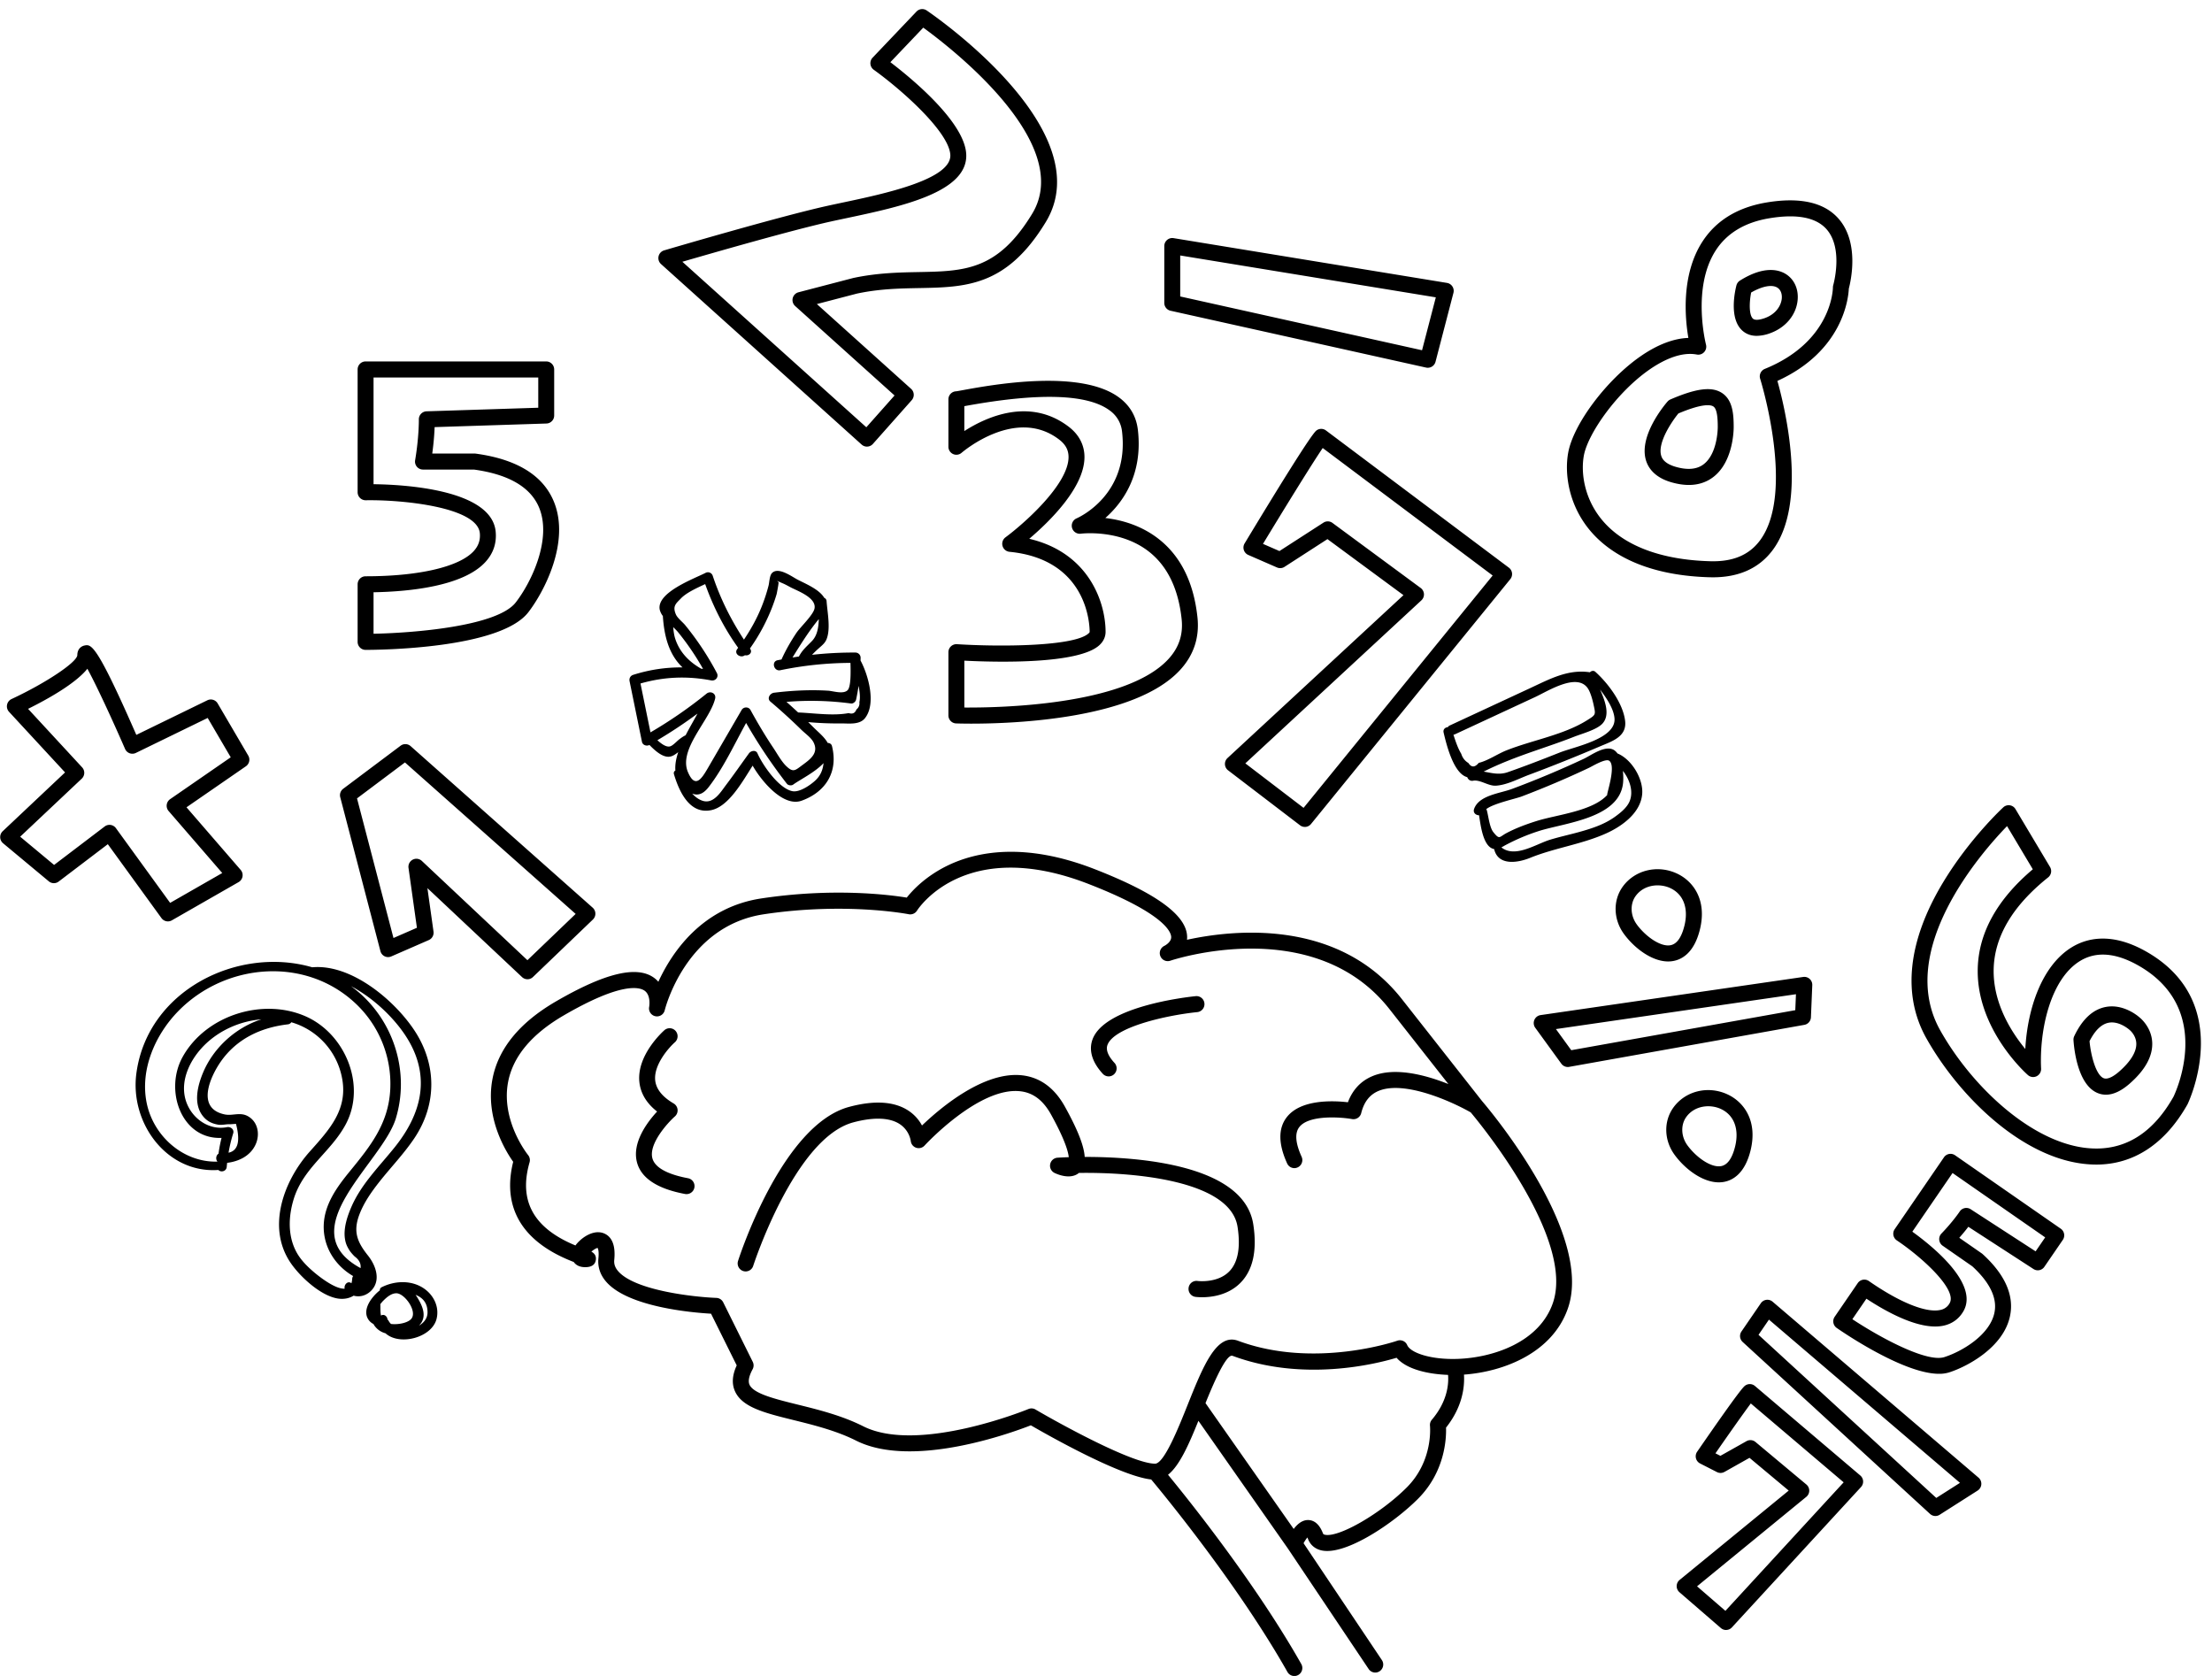
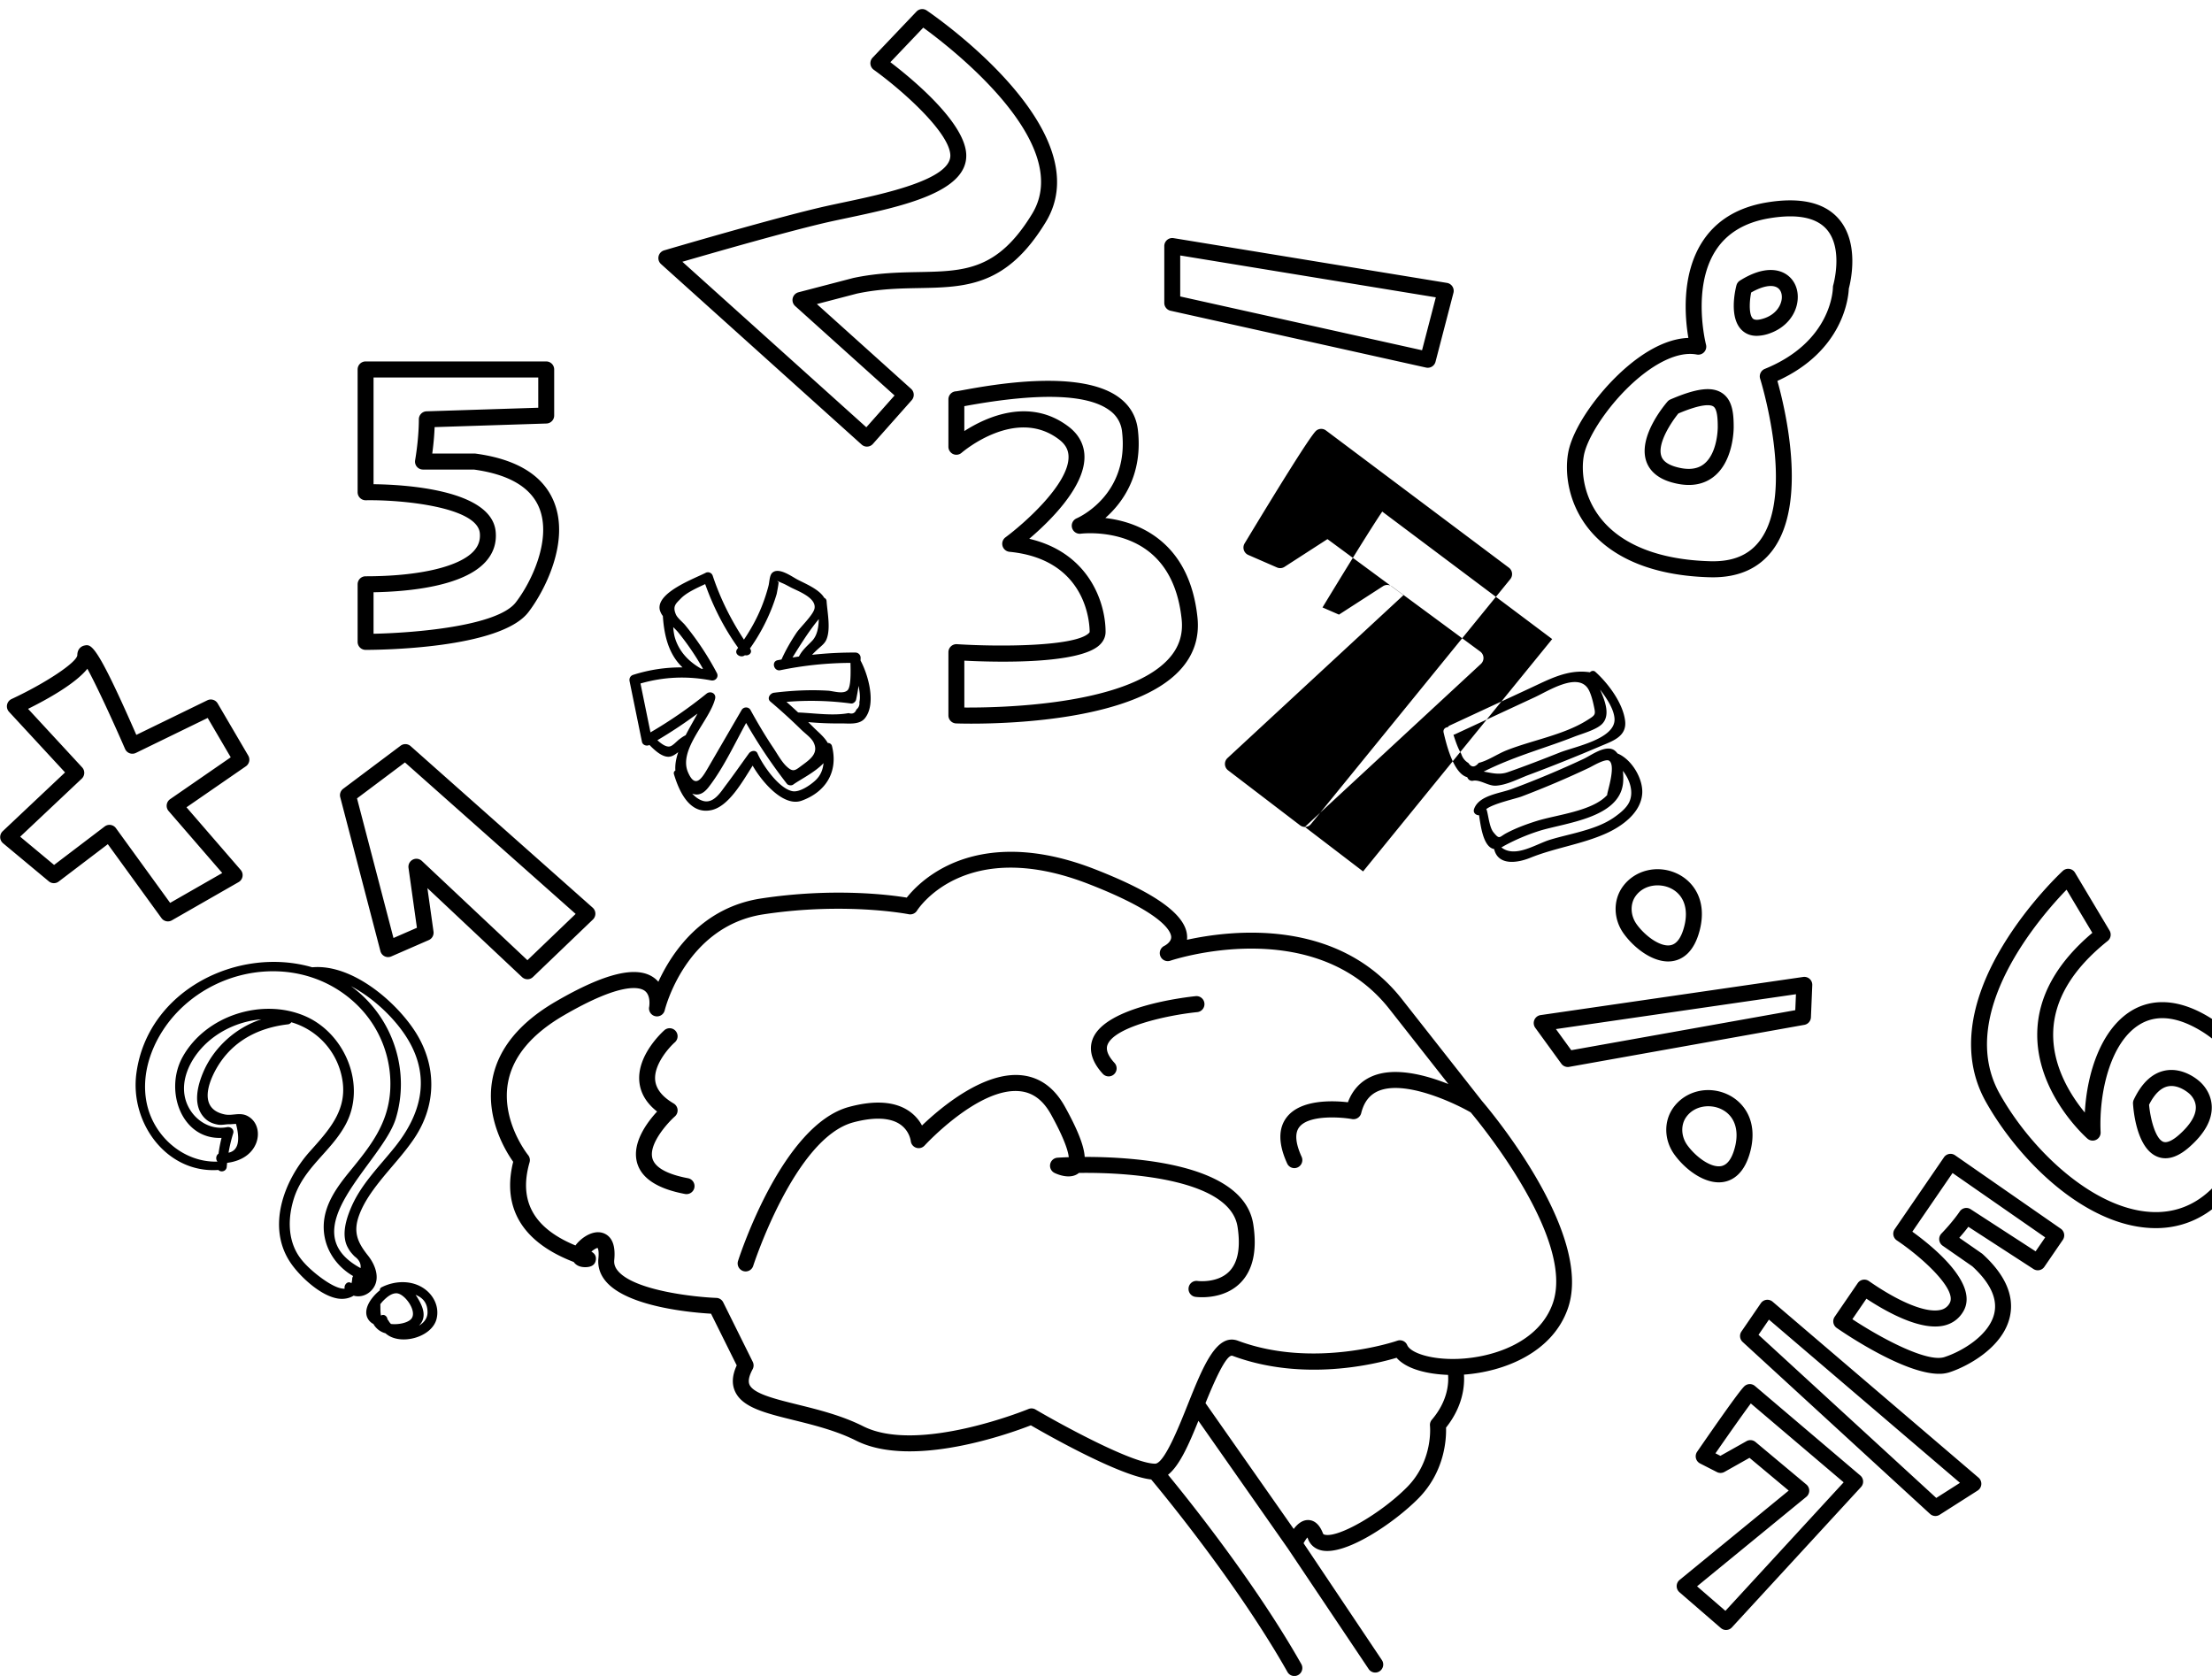
<svg xmlns="http://www.w3.org/2000/svg" width="165" height="125" viewBox="0 0 165 125">
  <g>
    <g>
-       <path d="M26.378 96.636c-.319.2-.728.28-1.16.217-1.287-.192-2.818-1.614-3.524-2.64-1.827-2.654-.535-6.141 1.407-8.318 1.5-1.68 2.923-3.2 2.383-5.638a5.37 5.37 0 0 0-3.754-4.013.345.345 0 0 1-.254.156c-2.02.235-3.831 1.08-5.023 2.802-.718 1.038-1.892 3.464.313 3.918.58.119 1.126-.189 1.703.12.764.407.942 1.347.604 2.105-.385.862-1.247 1.28-2.13 1.385-.01.1-.023.197-.03.298-.028.348-.444.429-.621.234-3.86.27-6.62-3.515-6.118-7.217.84-6.21 7.606-9.501 13.115-7.9 2.893-.264 6.095 2.418 7.6 4.674 1.703 2.553 1.714 5.551.013 8.084-.769 1.145-1.73 2.14-2.584 3.218-.6.759-1.178 1.576-1.52 2.49-.467 1.254-.152 2.028.65 3.033.544.681.966 1.745.33 2.52-.368.447-.914.612-1.4.472zm-.196-23.082c.176.128.35.262.518.405 2.706 2.282 3.866 6.043 2.826 9.46-1.004 3.3-7.912 8.302-2.63 11.162.041-.332-.105-.62-.438-.865a3.412 3.412 0 0 1-.356-.406c-.207-.322-.317-.545-.373-.927-.116-.788.18-1.674.488-2.38.741-1.704 2.096-3.025 3.238-4.452 1.915-2.394 2.679-5.082 1.035-7.918-.863-1.49-2.502-3.13-4.308-4.079zM19.5 76.026c-1.696.137-3.364.919-4.492 2.18-.862.962-1.508 2.328-1.208 3.652.32 1.412 1.68 2.495 3.135 2.21.265-.052.553.17.46.463-.15.48-.263.958-.347 1.443.708-.149.894-.865.555-2.152l-.416.03c-.312-.02-.621.085-.936.027-.477-.087-.836-.272-1.137-.663-.714-.93-.367-2.27.047-3.246.781-1.84 2.432-3.336 4.339-3.944zm6.21 20.09c-.067-.282.223-.623.502-.407l.005-.005c.029-.092.048-.2.055-.327a.38.38 0 0 1 .07-.202c-1.347-.782-2.244-2.184-2.194-3.797.05-1.566 1.003-2.863 1.952-4.023 1.531-1.872 2.879-3.551 3.01-6.095a8.229 8.229 0 0 0-2.63-6.457c-3.752-3.483-9.667-2.974-13.178.608-1.714 1.749-2.86 4.345-2.366 6.827.5 2.512 2.748 4.475 5.285 4.402-.144-.168-.117-.467.079-.592.053-.396.127-.787.226-1.179-3.002.129-4.287-3.552-2.902-6.04 1.723-3.096 5.948-4.43 9.154-3.034 2.957 1.287 4.584 5.142 3.001 8.083-1.105 2.052-3.149 3.214-3.87 5.555-.401 1.306-.455 2.776.23 4 .31.553.768 1.01 1.242 1.418.214.184 1.548 1.307 2.328 1.266zm6.86 2.233c-.334 1.416-2.76 2.054-3.814 1.094a1.463 1.463 0 0 1-.864-.629c-.013-.02-.022-.043-.034-.063a.973.973 0 0 1-.354-.298c-.394-.54-.087-1.209.28-1.666a3.37 3.37 0 0 1 .549-.548.235.235 0 0 1 .14-.233c.96-.483 2.175-.541 3.101.062.755.491 1.21 1.377.996 2.28zm-2.996-1.89c-.384-.007-.728.299-.98.55-.082.08-.152.172-.224.26.014.282-.011.586.05.85l.004.003c.222-.15.474.07.478.29a.33.33 0 0 1 .09.108c.045.086.105.16.172.227.54.068 1.322-.083 1.55-.428.386-.585-.549-1.851-1.14-1.86zm2.317 1.416c0-.713-.378-1.1-.893-1.298.03.042.061.082.09.128.351.556.744 1.318.342 1.947a1.298 1.298 0 0 1-.183.221c.375-.213.645-.55.644-.998zM27.27 48.471a.596.596 0 0 1-.594-.599v-4.291c0-.331.265-.599.594-.599 3.984 0 7.002-.705 8.073-1.885.348-.384.495-.817.45-1.325-.178-1.961-5.814-2.51-8.514-2.46a.6.6 0 0 1-.603-.598v-9.158c0-.33.265-.598.594-.598h13.474c.329 0 .594.268.594.598v3.434a.596.596 0 0 1-.575.598l-8.343.268c-.017.45-.063 1.133-.176 1.97h3.145c.026 0 .052.001.078.005 3.082.414 5.052 1.624 5.854 3.598 1.214 2.986-.719 6.693-1.911 8.236-2.106 2.727-11.12 2.806-12.14 2.806zm.594-4.298v3.095c2.962-.059 9.225-.547 10.609-2.338 1.215-1.573 2.684-4.748 1.749-7.048-.627-1.541-2.266-2.503-4.873-2.86h-3.797a.594.594 0 0 1-.586-.697c.296-1.766.277-3.025.277-3.037a.597.597 0 0 1 .574-.61l8.333-.267v-2.256H27.864v7.96c2.187.024 8.824.365 9.111 3.549.077.849-.177 1.602-.755 2.24-1.664 1.835-5.723 2.222-8.356 2.27zm36.805-10.862a.592.592 0 0 1-.396-.152L49.308 19.695a.6.6 0 0 1 .229-1.02c.085-.025 8.567-2.524 12.172-3.32.371-.082.768-.166 1.181-.254 3.03-.64 8.1-1.714 7.997-3.55-.095-1.698-3.555-4.795-5.714-6.35a.601.601 0 0 1-.083-.9L68.365.861c.2-.21.522-.243.76-.081.534.362 13.036 8.954 8.88 15.786-2.916 4.797-5.951 4.854-9.466 4.92-1.452.028-2.954.056-4.62.412l-2.986.78 7.028 6.323c.245.22.266.598.048.845l-2.897 3.264a.593.593 0 0 1-.41.199h-.033zm-13.77-13.788l13.723 12.345 2.105-2.372-7.413-6.67a.6.6 0 0 1 .246-1.026l4.086-1.066c1.804-.384 3.434-.415 4.871-.442 3.424-.065 5.898-.112 8.476-4.35 3.188-5.243-6.041-12.367-8.124-13.88l-2.454 2.576c1.548 1.18 5.523 4.439 5.658 6.846.16 2.862-4.885 3.93-8.938 4.788-.41.087-.804.17-1.17.251-2.82.623-8.692 2.31-11.066 3zm21.567 34.45c-.649 0-1.063-.014-1.15-.017a.597.597 0 0 1-.571-.598v-4.715a.6.6 0 0 1 .631-.597c3.248.207 8.794.17 9.834-.813.027-.025.071-.072.071-.105 0-.552-.168-5.405-5.986-5.973a.6.6 0 0 1-.294-1.077c1.303-.962 4.687-3.912 4.705-5.973.005-.53-.217-.95-.7-1.32-3.197-2.453-7.116.848-7.282.99a.59.59 0 0 1-.634.088.599.599 0 0 1-.345-.543v-3.536c0-.323.254-.586.571-.598.079-.008.256-.042.513-.089 2.169-.396 8.768-1.601 11.658.559.81.604 1.278 1.417 1.392 2.417.382 3.336-1.133 5.42-2.43 6.563 1.171.137 2.676.534 3.999 1.578 1.635 1.288 2.602 3.254 2.875 5.84.158 1.5-.283 2.824-1.313 3.934-3.378 3.646-12.333 3.985-15.544 3.985zm-.533-1.202c2.438.016 11.984-.118 15.209-3.6.795-.857 1.122-1.836 1-2.99-.238-2.248-1.051-3.937-2.418-5.02-2.176-1.723-5.078-1.359-5.108-1.355a.599.599 0 0 1-.31-1.144c.16-.069 3.93-1.758 3.393-6.453a2.212 2.212 0 0 0-.92-1.593c-1.643-1.228-5.257-1.343-10.737-.342l-.11.02v1.857c1.6-1.029 4.872-2.559 7.795-.317.772.592 1.176 1.382 1.167 2.282-.02 2.251-2.586 4.767-4.119 6.07 4.455 1.042 5.694 4.746 5.694 6.942 0 .253-.077.629-.446.977-1.541 1.457-7.758 1.29-10.09 1.17zM39.345 73.036a.589.589 0 0 1-.405-.161l-7.058-6.634.455 3.242a.599.599 0 0 1-.352.632l-2.798 1.22a.59.59 0 0 1-.496-.01.598.598 0 0 1-.315-.387L25.38 59.462a.599.599 0 0 1 .219-.631l4.283-3.212a.59.59 0 0 1 .747.03L44.211 67.7a.602.602 0 0 1 .017.881l-4.473 4.29a.59.59 0 0 1-.41.166zM31.06 64.05c.148 0 .293.056.406.161l7.876 7.405 3.598-3.451-12.734-11.298-3.575 2.681 2.72 10.413 1.748-.762-.627-4.467a.598.598 0 0 1 .588-.682zm66.273-2.374a.589.589 0 0 1-.358-.121l-5.367-4.1a.599.599 0 0 1-.043-.917l13.124-12.148-5.67-4.18-3.205 2.07a.592.592 0 0 1-.557.045l-2.145-.935a.6.6 0 0 1-.272-.86c2.209-3.659 4.929-8.089 5.35-8.417a.59.59 0 0 1 .718-.007l13.644 10.233a.6.6 0 0 1 .104.858l-14.863 18.26a.591.591 0 0 1-.46.22zm-4.44-4.741l4.344 3.319 14.106-17.33-12.677-9.508c-.81 1.185-2.935 4.638-4.456 7.149l1.228.535 3.284-2.119a.59.59 0 0 1 .671.021l6.58 4.852a.599.599 0 0 1 .052.923zm63.48 29.924h-.003c-5.067-.002-10.12-4.88-12.673-9.413-1.823-3.24-1.392-7.265 1.249-11.641 1.95-3.23 4.382-5.495 4.485-5.59a.59.59 0 0 1 .91.132l2.577 4.317a.601.601 0 0 1-.14.776c-2.64 2.107-4.007 4.406-4.064 6.835-.06 2.566 1.353 4.744 2.359 5.962.165-3.004 1.228-6.206 3.457-7.58 1.11-.682 2.988-1.174 5.632.354 6.628 3.83 3.051 11.275 3.014 11.35-1.665 2.952-4.012 4.498-6.803 4.498zm-6.661-25.244c-1.926 1.986-8.336 9.281-4.98 15.241 2.463 4.376 7.252 8.806 11.638 8.807h.003c2.372 0 4.308-1.3 5.755-3.864.113-.235 3.094-6.484-2.557-9.75-1.718-.993-3.206-1.117-4.421-.37-2.187 1.345-3.035 5.103-2.898 8.025a.6.6 0 0 1-.334.567.59.59 0 0 1-.65-.088c-.157-.138-3.848-3.435-3.742-7.937.063-2.668 1.444-5.16 4.108-7.41zm7.376 20.032c-.218 0-.43-.043-.635-.13-1.506-.636-1.75-3.396-1.785-3.943a.601.601 0 0 1 .057-.295c.593-1.248 1.373-1.977 2.319-2.17 1.36-.276 2.485.716 2.532.759 0 0 .914.686.965 1.892.042 1.02-.528 2.054-1.695 3.073-.622.542-1.21.814-1.758.814zm-1.222-3.993c.091 1.026.465 2.515 1.047 2.76.35.147.874-.24 1.154-.485.862-.752 1.307-1.48 1.287-2.105-.02-.634-.507-1.014-.528-1.03-.045-.037-.777-.671-1.554-.51-.527.11-1 .57-1.406 1.37zM127.77 43.058l-.244-.003c-5.17-.146-7.752-2.036-9.008-3.595-1.549-1.922-1.813-4.198-1.543-5.688.386-2.145 2.864-5.445 5.41-7.206 1.25-.864 2.462-1.327 3.556-1.362-.253-1.48-.547-4.694 1.032-7.158 1.02-1.59 2.632-2.58 4.791-2.943 2.497-.417 4.308-.013 5.38 1.208 1.578 1.798.906 4.684.765 5.214-.028.667-.405 4.646-5.327 6.885.561 1.996 2.288 9.086-.356 12.623-1.005 1.344-2.503 2.025-4.456 2.025zm-1.703-16.661c-1.09 0-2.213.605-3.01 1.155-2.454 1.698-4.618 4.798-4.914 6.434-.222 1.228.003 3.113 1.297 4.72 1.577 1.957 4.385 3.048 8.12 3.153 1.692.05 2.904-.458 3.716-1.544 2.663-3.561.046-11.98.02-12.064a.6.6 0 0 1 .344-.736c4.99-2.025 5.082-5.918 5.083-6.083a.62.62 0 0 1 .025-.167c.008-.027.773-2.72-.497-4.165-.783-.889-2.227-1.164-4.292-.817-1.813.305-3.154 1.115-3.985 2.408-1.792 2.789-.729 6.97-.718 7.012.052.198 0 .41-.14.56a.59.59 0 0 1-.544.18 2.705 2.705 0 0 0-.505-.046zm4.973-1.348c-.43 0-.793-.134-1.084-.4-1-.916-.533-2.964-.43-3.365a.598.598 0 0 1 .262-.357c1.83-1.147 2.932-.796 3.426-.485.634.4.962 1.136.874 1.967-.114 1.086-.89 2.018-2.023 2.434a3.009 3.009 0 0 1-1.025.206zm-.416-3.232c-.141.712-.17 1.67.131 1.947.195.177.649.047.904-.045.841-.309 1.196-.944 1.248-1.436.038-.366-.083-.675-.324-.827-.4-.253-1.123-.117-1.959.361zm-4.648 14.353c-.406 0-.842-.067-1.305-.2-1.276-.368-1.737-1.102-1.898-1.654-.535-1.824 1.393-4.112 1.614-4.367a.595.595 0 0 1 .213-.156c1.942-.838 3.096-.982 3.86-.475.794.528.861 1.588.861 2.54 0 .263-.043 2.599-1.527 3.726-.514.39-1.122.586-1.818.586zm-.78-5.332c-.5.613-1.564 2.187-1.284 3.14.043.144.17.578 1.085.841.882.254 1.582.19 2.08-.19 1.044-.792 1.056-2.69 1.056-2.77 0-.617-.037-1.35-.328-1.542-.2-.134-.806-.24-2.609.521zm-8.25 48.743a.593.593 0 0 1-.48-.245l-1.947-2.68a.601.601 0 0 1 .394-.945l19.592-2.845a.593.593 0 0 1 .678.618l-.1 2.39a.597.597 0 0 1-.49.564l-17.544 3.134a.59.59 0 0 1-.103.01zm-.885-2.828l1.145 1.576 16.71-2.985.05-1.19zm8.375-5.043c-1.236 0-2.544-1.015-3.304-2.057-.787-1.078-.825-2.489-.096-3.51.898-1.255 2.608-1.67 4.063-.986 1.19.559 2.26 1.956 1.694 4.203-.423 1.676-1.294 2.182-1.95 2.31-.134.027-.27.04-.407.04zm-2.347-2.765c.643.881 1.772 1.702 2.527 1.552.464-.091.809-.573 1.025-1.431.33-1.307-.06-2.363-1.044-2.825-.787-.37-1.964-.284-2.597.6-.42.59-.384 1.455.09 2.104zm6.125 19.24c-1.236 0-2.544-1.015-3.303-2.057-.788-1.078-.826-2.488-.096-3.51.896-1.255 2.606-1.671 4.062-.986 1.19.558 2.26 1.956 1.695 4.204-.423 1.676-1.294 2.181-1.95 2.31-.135.027-.27.039-.408.039zm-2.346-2.765c.642.88 1.76 1.7 2.527 1.552.464-.091.808-.573 1.025-1.43.33-1.308-.06-2.365-1.045-2.826-.786-.37-1.963-.283-2.596.601-.421.59-.385 1.454.089 2.103zM12.525 68.722a.593.593 0 0 1-.48-.245l-4.002-5.514-3.666 2.787a.59.59 0 0 1-.736-.016l-3.412-2.84a.602.602 0 0 1-.028-.897l4.652-4.386-4.18-4.522a.601.601 0 0 1 .186-.95c2.54-1.186 4.833-2.71 4.908-3.26 0-.59.435-.712.522-.73.513-.11.882-.19 3.88 6.662l5.298-2.58a.591.591 0 0 1 .77.235l2.28 3.89a.6.6 0 0 1-.176.798l-4.43 3.058 4.04 4.668a.598.598 0 0 1-.155.913l-4.978 2.851a.59.59 0 0 1-.293.078zm-4.358-7.2a.595.595 0 0 1 .48.245l4.044 5.574 3.887-2.227-4-4.623a.6.6 0 0 1 .112-.886l4.521-3.122-1.719-2.935-5.36 2.61a.594.594 0 0 1-.803-.299c-1-2.298-2.162-4.796-2.811-5.98-.897 1.117-2.985 2.278-4.424 2.99l4.032 4.364a.6.6 0 0 1-.029.844l-4.592 4.328 2.53 2.106 3.774-2.869a.594.594 0 0 1 .358-.12zm98.338-34.093a.594.594 0 0 1-.128-.013l-19.063-4.24a.597.597 0 0 1-.466-.585v-4.24a.6.6 0 0 1 .21-.455.59.59 0 0 1 .48-.135l20.399 3.34a.6.6 0 0 1 .48.741l-1.337 5.14a.595.595 0 0 1-.575.447zm-18.469-5.318l18.039 4.012 1.027-3.946-19.066-3.123zm56.601 80.354c-2.622 0-7.084-3.042-7.632-3.422a.601.601 0 0 1-.151-.832l1.722-2.513a.594.594 0 0 1 .827-.153c2.292 1.593 4.282 2.4 5.347 2.154a.992.992 0 0 0 .684-.51c.563-1.006-2.02-3.384-3.943-4.674a.598.598 0 0 1-.16-.837l3.675-5.36a.591.591 0 0 1 .826-.154l7.889 5.48c.27.189.337.561.151.833l-1.378 2.01a.592.592 0 0 1-.81.163l-4.859-3.15c-.167.22-.393.5-.676.82l1.681 1.167a.694.694 0 0 1 .062.05c1.686 1.54 2.371 3.105 2.035 4.651-.504 2.32-3.19 3.744-4.539 4.173a2.484 2.484 0 0 1-.75.104zm-6.463-4.073c2.163 1.428 5.56 3.238 6.857 2.828 1.304-.414 3.376-1.632 3.735-3.287.238-1.09-.316-2.262-1.644-3.484l-2.213-1.537a.6.6 0 0 1-.089-.91c.868-.9 1.356-1.633 1.36-1.64a.592.592 0 0 1 .817-.173l4.846 3.142.714-1.041-6.91-4.801-3 4.376c1.504 1.082 4.964 3.872 3.822 5.912-.317.564-.819.94-1.452 1.088-1.719.4-4.203-.953-5.796-2.002zm-9.423 23.18a.59.59 0 0 1-.387-.145l-3.088-2.671a.6.6 0 0 1 .012-.918l8.137-6.663-2.924-2.443-1.869 1.051a.594.594 0 0 1-.558.012l-1.26-.643a.6.6 0 0 1-.219-.875c3.236-4.695 3.486-4.867 3.593-4.94a.59.59 0 0 1 .718.036l7.859 6.676a.599.599 0 0 1 .052.863l-9.63 10.468a.59.59 0 0 1-.436.191zm-2.162-3.257l2.115 1.83 8.82-9.586-6.926-5.883c-.56.749-1.698 2.365-2.637 3.72l.369.187 1.948-1.095a.59.59 0 0 1 .669.061l3.793 3.17a.597.597 0 0 1-.005.925zm17.779-5.244a.592.592 0 0 1-.4-.156L129.99 100.09a.601.601 0 0 1-.089-.782l1.446-2.108a.594.594 0 0 1 .873-.117l15.366 13.128a.603.603 0 0 1-.067.962l-2.833 1.805a.593.593 0 0 1-.318.093zm-13.194-13.513l13.259 12.165 1.768-1.126-14.25-12.174zm-66.65-45.996c-.413.52-1.214.388-1.8.394a23.642 23.642 0 0 1-2.438-.098c.132.13.264.258.394.39.32.325.814.712 1.063 1.164.137 0 .275.07.315.228.48 1.889-.43 3.42-2.264 4.08-1.323.477-2.912-1.333-3.652-2.614-.773 1.213-1.79 3.047-3.087 3.318-1.633.342-2.406-1.428-2.782-2.677-.04-.133.018-.229.106-.278-.034-.434.053-.897.212-1.37-.212.16-.43.332-.707.343-.499.02-1.035-.463-1.44-.88-.202.112-.507.016-.558-.232l-.924-4.523c-.043-.21.06-.407.267-.473 1.233-.39 2.45-.568 3.683-.555-1.03-.973-1.372-2.361-1.468-3.835a1.283 1.283 0 0 1-.232-.47c-.262-1.284 2.582-2.319 3.412-2.744a.375.375 0 0 1 .543.222c.57 1.708 1.353 3.267 2.326 4.754.517-.766.965-1.575 1.314-2.44.207-.514.38-1.043.52-1.58.065-.248.07-.744.253-.94.465-.493 1.457.241 1.894.474.556.296 1.63.719 2.008 1.368a.284.284 0 0 1 .176.255c.057.826.317 2.045-.004 2.837-.095.235-.256.388-.442.552-.241.213-.45.4-.638.608a28.047 28.047 0 0 1 3.24-.17.39.39 0 0 1 .382.386c0 .07-.004.139-.005.21.576 1.073 1.185 3.22.332 4.296zm-3.668-7.113c-.644.825-1.191 1.705-1.74 2.59l.479-.074c.247-.485.587-.754.98-1.164.389-.408.484-1.008.502-1.624-.076.093-.152.183-.221.272zm-8.572 3.414l.016.011c.047.006.094.009.142.015a19.682 19.682 0 0 0-1.86-2.734c-.092-.111-.222-.24-.366-.381.027.296.061.593.155.876.324.992 1.027 1.707 1.913 2.213zm-1.14 4.974c.289-.56.612-1.109.885-1.614a34.32 34.32 0 0 1-2.993 1.987c.304.272.654.53.94.46.217-.053.506-.386.685-.521.171-.13.312-.23.483-.312zm8.02 3.684c-.124.091-.37.061-.464-.06a38.546 38.546 0 0 1-3.045-4.54c-.876 1.593-1.696 3.363-2.783 4.77-.364.472-.749.689-1.239.498.213.237.463.43.766.533.816.276 1.361-.649 1.738-1.148.592-.783 1.153-1.59 1.729-2.384.143-.197.515-.282.638 0 .364.838 1.579 2.621 2.606 2.82.526.101 1.304-.432 1.681-.773.43-.39.59-.837.64-1.318-.644.69-1.778 1.242-2.267 1.602zm.606-4.095a42.227 42.227 0 0 0-2.304-2.098c-.284-.242-.02-.626.272-.661 1.34-.165 2.68-.233 4.027-.152.382.022 1.129.284 1.457-.033.26-.252.236-1.37.217-2.04a26.337 26.337 0 0 0-5.233.546c-.482.1-.687-.646-.204-.745.098-.02.195-.037.293-.056.312-.697.69-1.349 1.112-1.984.278-.416 1.26-1.337 1.351-1.82.151-.804-1.255-1.302-1.772-1.572-.202-.106-.412-.228-.624-.314l-.251-.111c-.162-.075-.177-.067-.048.025.07-.09-.134.91-.125.877-.097.333-.21.661-.334.985a14.166 14.166 0 0 1-1.663 3.095c.005.008.01.017.017.025.203.29-.12.549-.393.477-.311.247-.843-.1-.574-.458.024-.032.046-.066.07-.097-1.05-1.463-1.854-3.052-2.46-4.75-.632.296-1.396.633-1.823 1.082-.345.363-.635.552-.358 1.187.118.27.498.56.688.79a21.539 21.539 0 0 1 2.364 3.569c.163.304-.104.615-.423.555-1.804-.343-3.524-.271-5.273.23l.745 3.645a33.3 33.3 0 0 0 4.182-2.887c.288-.234.736-.023.64.375-.396 1.625-2.757 3.77-2.027 5.477.525 1.226.996.542 1.461-.258l.848-1.459 1.696-2.918c.142-.245.52-.255.66 0 .53.964 1.088 1.91 1.701 2.823.275.408.598 1.002.95 1.346.542.53.683.337 1.231-.067.59-.435 1.23-.898.815-1.7-.179-.344-.626-.651-.908-.93zm4.335-2.052c.084-.39.012-.827-.06-1.213l-.002-.005c-.05.343-.109.685-.185 1.03-.033.15-.214.306-.372.285a22.444 22.444 0 0 0-4.82-.122c.294.259.584.524.871.79 1.19.048 2.606.269 3.768.047.286.092.478.002.578-.27a.576.576 0 0 0 .222-.542zm12.788 53.933c-1.532.597-8.85 3.248-13.038 1.14-1.476-.743-3.165-1.161-4.656-1.53-2.15-.531-3.849-.95-4.38-2.163-.243-.556-.2-1.185.135-1.916l-1.915-3.856c-1.433-.083-6.189-.497-7.823-2.384-.448-.517-.642-1.104-.579-1.744.061-.61-.057-.772-.058-.773h-.004c-.086 0-.289.123-.462.272.217.122.383.308.33.636-.058.347-.323.523-.79.523-.483 0-.732-.208-.856-.386-4.759-1.83-5.138-4.996-4.516-7.473-.554-.78-2.077-3.239-1.557-6.116.414-2.29 2.01-4.258 4.744-5.845 3.64-2.114 6.032-2.693 7.311-1.768.128.092.237.193.33.301.995-2.165 3.233-5.543 7.681-6.215 5.388-.814 9.595-.267 10.848-.062.426-.54 1.426-1.62 3.116-2.424 2.08-.989 5.658-1.742 10.898.3 4.592 1.79 6.849 3.433 6.899 5.024a1.7 1.7 0 0 1-.01.245c3.385-.74 11.263-1.639 16.033 4.429l5.983 7.608c.327.379 8.372 9.818 6.392 15.47-1.165 3.323-4.802 4.712-7.747 4.925.056.866-.084 2.378-1.338 3.952.027.81-.074 3.28-2.076 5.296-1.808 1.821-5.403 4.25-7.198 3.867-.485-.103-.847-.405-1.018-.85a2.094 2.094 0 0 0-.05-.12 2.847 2.847 0 0 0-.285.43l5.84 8.714a.6.6 0 0 1-.16.83.59.59 0 0 1-.824-.16l-6.025-8.988-.002-.003-6.673-9.522c-.726 1.798-1.411 3.344-2.266 4.024 1.594 1.938 6.547 8.12 9.941 14.117a.6.6 0 0 1-.516.894.593.593 0 0 1-.517-.302c-3.654-6.458-9.156-13.15-10.164-14.358-2.317-.253-7.625-3.256-8.978-4.04zm27.282-5.038c-1.571.472-6.975 1.814-12.237-.146-.466-.172-1.43 2.08-2.016 3.528l6.579 9.386c.275-.364.642-.677 1.087-.665.328.006.783.182 1.092.986.017.044.033.086.156.112 1.043.22 4.182-1.6 6.112-3.542 1.98-1.993 1.721-4.558 1.719-4.584a.6.6 0 0 1 .14-.455c1.18-1.388 1.262-2.695 1.208-3.343-1.481-.054-3.087-.408-3.84-1.277zm-27.233 3.777c.104 0 .207.027.299.082 1.913 1.123 7.245 4.04 8.92 4.04.676 0 1.767-2.731 2.418-4.362 1.159-2.9 2.163-5.403 3.77-4.805 5.703 2.124 11.817.018 11.878-.003.297-.104.62.04.742.328.239.559 1.712 1.096 3.757 1.027 2.636-.09 6.079-1.23 7.102-4.151 1.67-4.762-5.372-13.34-6.122-14.234-1.339-.768-4.937-2.42-6.884-1.598-.656.278-1.077.818-1.286 1.654a.595.595 0 0 1-.681.442c-.793-.144-3.216-.34-3.938.6-.347.45-.287 1.194.175 2.212a.6.6 0 0 1-.54.847.593.593 0 0 1-.54-.35c-.662-1.455-.673-2.613-.033-3.443 1.045-1.355 3.47-1.247 4.566-1.12.35-.93.96-1.583 1.82-1.945 1.67-.705 3.965-.095 5.674.586l-4.396-5.59c-5.647-7.181-16.238-3.646-16.345-3.609a.593.593 0 0 1-.743-.343.6.6 0 0 1 .302-.766s.522-.259.506-.664c-.015-.37-.501-1.744-6.14-3.941-9.15-3.567-12.677 1.754-12.823 1.983a.596.596 0 0 1-.617.265c-.047-.01-4.708-.918-10.816.004-5.834.882-7.367 7.094-7.382 7.156a.594.594 0 0 1-1.16-.256c0-.005.15-.848-.342-1.2-.388-.274-1.745-.648-6.021 1.836-2.418 1.404-3.82 3.094-4.17 5.023-.52 2.882 1.477 5.371 1.498 5.396a.6.6 0 0 1 .112.546c-.827 2.872.293 4.906 3.423 6.199.093-.129.207-.256.344-.38.488-.444 1.231-.806 1.868-.483.553.281.783.936.682 1.945-.03.306.062.572.292.837 1.26 1.455 5.716 1.932 7.326 1.992a.595.595 0 0 1 .51.331l2.203 4.438a.602.602 0 0 1-.01.554c-.27.498-.348.884-.234 1.146.295.673 1.89 1.067 3.576 1.484 1.552.384 3.31.818 4.904 1.62 4.114 2.073 12.249-1.25 12.33-1.285a.591.591 0 0 1 .226-.045zm12.728-8.292c-.288 0-.478-.025-.503-.028a.598.598 0 0 1-.505-.676.59.59 0 0 1 .671-.509c.01.002 1.485.186 2.364-.715.644-.663.852-1.779.617-3.318-.529-3.461-7.704-4.089-11.833-4.025-.667.552-1.706.056-1.827-.004a.599.599 0 0 1 .226-1.132c.075-.005.376-.024.842-.039-.037-.392-.273-1.286-1.321-3.181-.583-1.052-1.325-1.62-2.27-1.733-3.088-.374-7.127 4.005-7.167 4.05a.594.594 0 0 1-1.027-.347 1.894 1.894 0 0 0-.799-1.24c-.745-.507-1.953-.557-3.494-.144-4.356 1.17-7.43 10.607-7.46 10.702a.592.592 0 0 1-.748.385.6.6 0 0 1-.383-.753c.133-.414 3.306-10.153 8.285-11.49 1.927-.517 3.438-.407 4.492.327.456.318.752.705.944 1.06 1.39-1.331 4.638-4.08 7.497-3.738 1.331.16 2.397.947 3.167 2.339.941 1.7 1.422 2.906 1.473 3.744h.056c3.883 0 11.836.553 12.52 5.037.297 1.938-.023 3.4-.95 4.346-.92.937-2.176 1.082-2.867 1.082zm-6.972-16.472a.591.591 0 0 1-.436-.192c-1.016-1.105-.975-2.013-.762-2.58.921-2.453 7-3.142 7.69-3.212a.594.594 0 0 1 .651.534.597.597 0 0 1-.53.656c-2.325.238-6.2 1.113-6.7 2.445-.137.365.039.818.523 1.344a.6.6 0 0 1-.033.846.588.588 0 0 1-.403.159zM51.21 89.063a.607.607 0 0 1-.109-.01c-2.057-.384-3.262-1.172-3.582-2.342-.4-1.47.755-3.007 1.496-3.807-.8-.627-1.245-1.376-1.325-2.232-.188-2.006 1.786-3.76 1.87-3.835a.591.591 0 0 1 .838.058.602.602 0 0 1-.057.844c-.446.393-1.579 1.668-1.469 2.824.063.654.526 1.239 1.378 1.739a.599.599 0 0 1 .092.966c-.529.468-1.972 2.048-1.677 3.127.236.86 1.573 1.28 2.653 1.482a.598.598 0 0 1-.108 1.186zm71.287-29.854c-.114 1.437-1.534 2.437-2.726 2.967-1.8.8-3.796 1.063-5.627 1.804-.96.389-2.396.604-2.692-.653a.65.65 0 0 1-.128-.036c-.705-.277-.878-1.726-.997-2.485-.238 0-.47-.187-.369-.473.361-1.02 1.92-1.154 2.817-1.487a70.963 70.963 0 0 0 5.364-2.25c.544-.254 1.643-1.093 2.294-.627a.945.945 0 0 1 .217.225c1.072.441 1.935 1.906 1.847 3.015zm-11.102 2.86c.48.59.422.358.995.058.706-.372 1.453-.646 2.212-.887 1.5-.476 4.22-.733 5.305-1.969-.16.182.702-2.15.124-2.533-.277-.184-1.269.42-1.502.53a69.77 69.77 0 0 1-5.02 2.135c-.452.172-2.11.524-2.646.947.016.027.033.051.043.085.122.424.2 1.276.49 1.634zm9.661-4.575c.04.363.037.711.007.956-.318 2.588-4.337 2.92-6.26 3.527a15.07 15.07 0 0 0-2.482 1.044c-.111.058-.218.125-.327.183 1.03.813 2.572-.251 3.63-.573.72-.22 1.46-.378 2.185-.58.937-.26 1.868-.562 2.665-1.138.392-.283.866-.657 1.07-1.118.324-.732.034-1.641-.488-2.301zm-11.176.737c-.218.04-.376-.1-.433-.265-1.033-.265-1.561-2.473-1.763-3.327-.058-.242.123-.393.309-.4a.342.342 0 0 1 .151-.13l5.986-2.78c1.46-.677 2.828-1.435 4.467-1.187.095-.105.278-.149.401-.038.954.856 2.067 2.336 2.225 3.662.14 1.185-.972 1.518-1.878 1.904-1.75.746-3.514 1.454-5.296 2.12-.767.285-1.643.763-2.472.81-.564.032-1.167-.467-1.697-.37zm9.473-6.804c.394.889.77 1.922.163 2.558-.43.45-1.526.74-2.103.967-1.01.398-2.042.739-3.067 1.097-1.249.437-2.482.9-3.666 1.496l-.008.004c.584.1 1.154.268 1.798.043 1.3-.455 2.587-.953 3.867-1.462 1.125-.447 4.208-1.017 4.094-2.547-.053-.702-.562-1.474-1.078-2.156zm-9.82 5.482c.223.343.48.34.772-.011.682-.163 1.39-.662 2.059-.929 1.906-.759 4.26-1.148 6.006-2.24.687-.43.666-.408.495-1.193-.078-.357-.229-.91-.427-1.2-.81-1.182-2.957.202-3.925.652l-5.986 2.78a.403.403 0 0 1-.11.031c.157.488.325.996.583 1.426.093.298.27.526.533.684z" />
+       <path d="M26.378 96.636c-.319.2-.728.28-1.16.217-1.287-.192-2.818-1.614-3.524-2.64-1.827-2.654-.535-6.141 1.407-8.318 1.5-1.68 2.923-3.2 2.383-5.638a5.37 5.37 0 0 0-3.754-4.013.345.345 0 0 1-.254.156c-2.02.235-3.831 1.08-5.023 2.802-.718 1.038-1.892 3.464.313 3.918.58.119 1.126-.189 1.703.12.764.407.942 1.347.604 2.105-.385.862-1.247 1.28-2.13 1.385-.01.1-.023.197-.03.298-.028.348-.444.429-.621.234-3.86.27-6.62-3.515-6.118-7.217.84-6.21 7.606-9.501 13.115-7.9 2.893-.264 6.095 2.418 7.6 4.674 1.703 2.553 1.714 5.551.013 8.084-.769 1.145-1.73 2.14-2.584 3.218-.6.759-1.178 1.576-1.52 2.49-.467 1.254-.152 2.028.65 3.033.544.681.966 1.745.33 2.52-.368.447-.914.612-1.4.472zm-.196-23.082c.176.128.35.262.518.405 2.706 2.282 3.866 6.043 2.826 9.46-1.004 3.3-7.912 8.302-2.63 11.162.041-.332-.105-.62-.438-.865a3.412 3.412 0 0 1-.356-.406c-.207-.322-.317-.545-.373-.927-.116-.788.18-1.674.488-2.38.741-1.704 2.096-3.025 3.238-4.452 1.915-2.394 2.679-5.082 1.035-7.918-.863-1.49-2.502-3.13-4.308-4.079zM19.5 76.026c-1.696.137-3.364.919-4.492 2.18-.862.962-1.508 2.328-1.208 3.652.32 1.412 1.68 2.495 3.135 2.21.265-.052.553.17.46.463-.15.48-.263.958-.347 1.443.708-.149.894-.865.555-2.152l-.416.03c-.312-.02-.621.085-.936.027-.477-.087-.836-.272-1.137-.663-.714-.93-.367-2.27.047-3.246.781-1.84 2.432-3.336 4.339-3.944zm6.21 20.09c-.067-.282.223-.623.502-.407l.005-.005c.029-.092.048-.2.055-.327a.38.38 0 0 1 .07-.202c-1.347-.782-2.244-2.184-2.194-3.797.05-1.566 1.003-2.863 1.952-4.023 1.531-1.872 2.879-3.551 3.01-6.095a8.229 8.229 0 0 0-2.63-6.457c-3.752-3.483-9.667-2.974-13.178.608-1.714 1.749-2.86 4.345-2.366 6.827.5 2.512 2.748 4.475 5.285 4.402-.144-.168-.117-.467.079-.592.053-.396.127-.787.226-1.179-3.002.129-4.287-3.552-2.902-6.04 1.723-3.096 5.948-4.43 9.154-3.034 2.957 1.287 4.584 5.142 3.001 8.083-1.105 2.052-3.149 3.214-3.87 5.555-.401 1.306-.455 2.776.23 4 .31.553.768 1.01 1.242 1.418.214.184 1.548 1.307 2.328 1.266zm6.86 2.233c-.334 1.416-2.76 2.054-3.814 1.094a1.463 1.463 0 0 1-.864-.629c-.013-.02-.022-.043-.034-.063a.973.973 0 0 1-.354-.298c-.394-.54-.087-1.209.28-1.666a3.37 3.37 0 0 1 .549-.548.235.235 0 0 1 .14-.233c.96-.483 2.175-.541 3.101.062.755.491 1.21 1.377.996 2.28zm-2.996-1.89c-.384-.007-.728.299-.98.55-.082.08-.152.172-.224.26.014.282-.011.586.05.85l.004.003c.222-.15.474.07.478.29a.33.33 0 0 1 .09.108c.045.086.105.16.172.227.54.068 1.322-.083 1.55-.428.386-.585-.549-1.851-1.14-1.86zm2.317 1.416c0-.713-.378-1.1-.893-1.298.03.042.061.082.09.128.351.556.744 1.318.342 1.947a1.298 1.298 0 0 1-.183.221c.375-.213.645-.55.644-.998zM27.27 48.471a.596.596 0 0 1-.594-.599v-4.291c0-.331.265-.599.594-.599 3.984 0 7.002-.705 8.073-1.885.348-.384.495-.817.45-1.325-.178-1.961-5.814-2.51-8.514-2.46a.6.6 0 0 1-.603-.598v-9.158c0-.33.265-.598.594-.598h13.474c.329 0 .594.268.594.598v3.434a.596.596 0 0 1-.575.598l-8.343.268c-.017.45-.063 1.133-.176 1.97h3.145c.026 0 .052.001.078.005 3.082.414 5.052 1.624 5.854 3.598 1.214 2.986-.719 6.693-1.911 8.236-2.106 2.727-11.12 2.806-12.14 2.806zm.594-4.298v3.095c2.962-.059 9.225-.547 10.609-2.338 1.215-1.573 2.684-4.748 1.749-7.048-.627-1.541-2.266-2.503-4.873-2.86h-3.797a.594.594 0 0 1-.586-.697c.296-1.766.277-3.025.277-3.037a.597.597 0 0 1 .574-.61l8.333-.267v-2.256H27.864v7.96c2.187.024 8.824.365 9.111 3.549.077.849-.177 1.602-.755 2.24-1.664 1.835-5.723 2.222-8.356 2.27zm36.805-10.862a.592.592 0 0 1-.396-.152L49.308 19.695a.6.6 0 0 1 .229-1.02c.085-.025 8.567-2.524 12.172-3.32.371-.082.768-.166 1.181-.254 3.03-.64 8.1-1.714 7.997-3.55-.095-1.698-3.555-4.795-5.714-6.35a.601.601 0 0 1-.083-.9L68.365.861c.2-.21.522-.243.76-.081.534.362 13.036 8.954 8.88 15.786-2.916 4.797-5.951 4.854-9.466 4.92-1.452.028-2.954.056-4.62.412l-2.986.78 7.028 6.323c.245.22.266.598.048.845l-2.897 3.264a.593.593 0 0 1-.41.199h-.033zm-13.77-13.788l13.723 12.345 2.105-2.372-7.413-6.67a.6.6 0 0 1 .246-1.026l4.086-1.066c1.804-.384 3.434-.415 4.871-.442 3.424-.065 5.898-.112 8.476-4.35 3.188-5.243-6.041-12.367-8.124-13.88l-2.454 2.576c1.548 1.18 5.523 4.439 5.658 6.846.16 2.862-4.885 3.93-8.938 4.788-.41.087-.804.17-1.17.251-2.82.623-8.692 2.31-11.066 3zm21.567 34.45c-.649 0-1.063-.014-1.15-.017a.597.597 0 0 1-.571-.598v-4.715a.6.6 0 0 1 .631-.597c3.248.207 8.794.17 9.834-.813.027-.025.071-.072.071-.105 0-.552-.168-5.405-5.986-5.973a.6.6 0 0 1-.294-1.077c1.303-.962 4.687-3.912 4.705-5.973.005-.53-.217-.95-.7-1.32-3.197-2.453-7.116.848-7.282.99a.59.59 0 0 1-.634.088.599.599 0 0 1-.345-.543v-3.536c0-.323.254-.586.571-.598.079-.008.256-.042.513-.089 2.169-.396 8.768-1.601 11.658.559.81.604 1.278 1.417 1.392 2.417.382 3.336-1.133 5.42-2.43 6.563 1.171.137 2.676.534 3.999 1.578 1.635 1.288 2.602 3.254 2.875 5.84.158 1.5-.283 2.824-1.313 3.934-3.378 3.646-12.333 3.985-15.544 3.985zm-.533-1.202c2.438.016 11.984-.118 15.209-3.6.795-.857 1.122-1.836 1-2.99-.238-2.248-1.051-3.937-2.418-5.02-2.176-1.723-5.078-1.359-5.108-1.355a.599.599 0 0 1-.31-1.144c.16-.069 3.93-1.758 3.393-6.453a2.212 2.212 0 0 0-.92-1.593c-1.643-1.228-5.257-1.343-10.737-.342l-.11.02v1.857c1.6-1.029 4.872-2.559 7.795-.317.772.592 1.176 1.382 1.167 2.282-.02 2.251-2.586 4.767-4.119 6.07 4.455 1.042 5.694 4.746 5.694 6.942 0 .253-.077.629-.446.977-1.541 1.457-7.758 1.29-10.09 1.17zM39.345 73.036a.589.589 0 0 1-.405-.161l-7.058-6.634.455 3.242a.599.599 0 0 1-.352.632l-2.798 1.22a.59.59 0 0 1-.496-.01.598.598 0 0 1-.315-.387L25.38 59.462a.599.599 0 0 1 .219-.631l4.283-3.212a.59.59 0 0 1 .747.03L44.211 67.7a.602.602 0 0 1 .017.881l-4.473 4.29a.59.59 0 0 1-.41.166zM31.06 64.05c.148 0 .293.056.406.161l7.876 7.405 3.598-3.451-12.734-11.298-3.575 2.681 2.72 10.413 1.748-.762-.627-4.467a.598.598 0 0 1 .588-.682zm66.273-2.374a.589.589 0 0 1-.358-.121l-5.367-4.1a.599.599 0 0 1-.043-.917l13.124-12.148-5.67-4.18-3.205 2.07a.592.592 0 0 1-.557.045l-2.145-.935a.6.6 0 0 1-.272-.86c2.209-3.659 4.929-8.089 5.35-8.417a.59.59 0 0 1 .718-.007l13.644 10.233a.6.6 0 0 1 .104.858l-14.863 18.26a.591.591 0 0 1-.46.22zl4.344 3.319 14.106-17.33-12.677-9.508c-.81 1.185-2.935 4.638-4.456 7.149l1.228.535 3.284-2.119a.59.59 0 0 1 .671.021l6.58 4.852a.599.599 0 0 1 .052.923zm63.48 29.924h-.003c-5.067-.002-10.12-4.88-12.673-9.413-1.823-3.24-1.392-7.265 1.249-11.641 1.95-3.23 4.382-5.495 4.485-5.59a.59.59 0 0 1 .91.132l2.577 4.317a.601.601 0 0 1-.14.776c-2.64 2.107-4.007 4.406-4.064 6.835-.06 2.566 1.353 4.744 2.359 5.962.165-3.004 1.228-6.206 3.457-7.58 1.11-.682 2.988-1.174 5.632.354 6.628 3.83 3.051 11.275 3.014 11.35-1.665 2.952-4.012 4.498-6.803 4.498zm-6.661-25.244c-1.926 1.986-8.336 9.281-4.98 15.241 2.463 4.376 7.252 8.806 11.638 8.807h.003c2.372 0 4.308-1.3 5.755-3.864.113-.235 3.094-6.484-2.557-9.75-1.718-.993-3.206-1.117-4.421-.37-2.187 1.345-3.035 5.103-2.898 8.025a.6.6 0 0 1-.334.567.59.59 0 0 1-.65-.088c-.157-.138-3.848-3.435-3.742-7.937.063-2.668 1.444-5.16 4.108-7.41zm7.376 20.032c-.218 0-.43-.043-.635-.13-1.506-.636-1.75-3.396-1.785-3.943a.601.601 0 0 1 .057-.295c.593-1.248 1.373-1.977 2.319-2.17 1.36-.276 2.485.716 2.532.759 0 0 .914.686.965 1.892.042 1.02-.528 2.054-1.695 3.073-.622.542-1.21.814-1.758.814zm-1.222-3.993c.091 1.026.465 2.515 1.047 2.76.35.147.874-.24 1.154-.485.862-.752 1.307-1.48 1.287-2.105-.02-.634-.507-1.014-.528-1.03-.045-.037-.777-.671-1.554-.51-.527.11-1 .57-1.406 1.37zM127.77 43.058l-.244-.003c-5.17-.146-7.752-2.036-9.008-3.595-1.549-1.922-1.813-4.198-1.543-5.688.386-2.145 2.864-5.445 5.41-7.206 1.25-.864 2.462-1.327 3.556-1.362-.253-1.48-.547-4.694 1.032-7.158 1.02-1.59 2.632-2.58 4.791-2.943 2.497-.417 4.308-.013 5.38 1.208 1.578 1.798.906 4.684.765 5.214-.028.667-.405 4.646-5.327 6.885.561 1.996 2.288 9.086-.356 12.623-1.005 1.344-2.503 2.025-4.456 2.025zm-1.703-16.661c-1.09 0-2.213.605-3.01 1.155-2.454 1.698-4.618 4.798-4.914 6.434-.222 1.228.003 3.113 1.297 4.72 1.577 1.957 4.385 3.048 8.12 3.153 1.692.05 2.904-.458 3.716-1.544 2.663-3.561.046-11.98.02-12.064a.6.6 0 0 1 .344-.736c4.99-2.025 5.082-5.918 5.083-6.083a.62.62 0 0 1 .025-.167c.008-.027.773-2.72-.497-4.165-.783-.889-2.227-1.164-4.292-.817-1.813.305-3.154 1.115-3.985 2.408-1.792 2.789-.729 6.97-.718 7.012.052.198 0 .41-.14.56a.59.59 0 0 1-.544.18 2.705 2.705 0 0 0-.505-.046zm4.973-1.348c-.43 0-.793-.134-1.084-.4-1-.916-.533-2.964-.43-3.365a.598.598 0 0 1 .262-.357c1.83-1.147 2.932-.796 3.426-.485.634.4.962 1.136.874 1.967-.114 1.086-.89 2.018-2.023 2.434a3.009 3.009 0 0 1-1.025.206zm-.416-3.232c-.141.712-.17 1.67.131 1.947.195.177.649.047.904-.045.841-.309 1.196-.944 1.248-1.436.038-.366-.083-.675-.324-.827-.4-.253-1.123-.117-1.959.361zm-4.648 14.353c-.406 0-.842-.067-1.305-.2-1.276-.368-1.737-1.102-1.898-1.654-.535-1.824 1.393-4.112 1.614-4.367a.595.595 0 0 1 .213-.156c1.942-.838 3.096-.982 3.86-.475.794.528.861 1.588.861 2.54 0 .263-.043 2.599-1.527 3.726-.514.39-1.122.586-1.818.586zm-.78-5.332c-.5.613-1.564 2.187-1.284 3.14.043.144.17.578 1.085.841.882.254 1.582.19 2.08-.19 1.044-.792 1.056-2.69 1.056-2.77 0-.617-.037-1.35-.328-1.542-.2-.134-.806-.24-2.609.521zm-8.25 48.743a.593.593 0 0 1-.48-.245l-1.947-2.68a.601.601 0 0 1 .394-.945l19.592-2.845a.593.593 0 0 1 .678.618l-.1 2.39a.597.597 0 0 1-.49.564l-17.544 3.134a.59.59 0 0 1-.103.01zm-.885-2.828l1.145 1.576 16.71-2.985.05-1.19zm8.375-5.043c-1.236 0-2.544-1.015-3.304-2.057-.787-1.078-.825-2.489-.096-3.51.898-1.255 2.608-1.67 4.063-.986 1.19.559 2.26 1.956 1.694 4.203-.423 1.676-1.294 2.182-1.95 2.31-.134.027-.27.04-.407.04zm-2.347-2.765c.643.881 1.772 1.702 2.527 1.552.464-.091.809-.573 1.025-1.431.33-1.307-.06-2.363-1.044-2.825-.787-.37-1.964-.284-2.597.6-.42.59-.384 1.455.09 2.104zm6.125 19.24c-1.236 0-2.544-1.015-3.303-2.057-.788-1.078-.826-2.488-.096-3.51.896-1.255 2.606-1.671 4.062-.986 1.19.558 2.26 1.956 1.695 4.204-.423 1.676-1.294 2.181-1.95 2.31-.135.027-.27.039-.408.039zm-2.346-2.765c.642.88 1.76 1.7 2.527 1.552.464-.091.808-.573 1.025-1.43.33-1.308-.06-2.365-1.045-2.826-.786-.37-1.963-.283-2.596.601-.421.59-.385 1.454.089 2.103zM12.525 68.722a.593.593 0 0 1-.48-.245l-4.002-5.514-3.666 2.787a.59.59 0 0 1-.736-.016l-3.412-2.84a.602.602 0 0 1-.028-.897l4.652-4.386-4.18-4.522a.601.601 0 0 1 .186-.95c2.54-1.186 4.833-2.71 4.908-3.26 0-.59.435-.712.522-.73.513-.11.882-.19 3.88 6.662l5.298-2.58a.591.591 0 0 1 .77.235l2.28 3.89a.6.6 0 0 1-.176.798l-4.43 3.058 4.04 4.668a.598.598 0 0 1-.155.913l-4.978 2.851a.59.59 0 0 1-.293.078zm-4.358-7.2a.595.595 0 0 1 .48.245l4.044 5.574 3.887-2.227-4-4.623a.6.6 0 0 1 .112-.886l4.521-3.122-1.719-2.935-5.36 2.61a.594.594 0 0 1-.803-.299c-1-2.298-2.162-4.796-2.811-5.98-.897 1.117-2.985 2.278-4.424 2.99l4.032 4.364a.6.6 0 0 1-.029.844l-4.592 4.328 2.53 2.106 3.774-2.869a.594.594 0 0 1 .358-.12zm98.338-34.093a.594.594 0 0 1-.128-.013l-19.063-4.24a.597.597 0 0 1-.466-.585v-4.24a.6.6 0 0 1 .21-.455.59.59 0 0 1 .48-.135l20.399 3.34a.6.6 0 0 1 .48.741l-1.337 5.14a.595.595 0 0 1-.575.447zm-18.469-5.318l18.039 4.012 1.027-3.946-19.066-3.123zm56.601 80.354c-2.622 0-7.084-3.042-7.632-3.422a.601.601 0 0 1-.151-.832l1.722-2.513a.594.594 0 0 1 .827-.153c2.292 1.593 4.282 2.4 5.347 2.154a.992.992 0 0 0 .684-.51c.563-1.006-2.02-3.384-3.943-4.674a.598.598 0 0 1-.16-.837l3.675-5.36a.591.591 0 0 1 .826-.154l7.889 5.48c.27.189.337.561.151.833l-1.378 2.01a.592.592 0 0 1-.81.163l-4.859-3.15c-.167.22-.393.5-.676.82l1.681 1.167a.694.694 0 0 1 .062.05c1.686 1.54 2.371 3.105 2.035 4.651-.504 2.32-3.19 3.744-4.539 4.173a2.484 2.484 0 0 1-.75.104zm-6.463-4.073c2.163 1.428 5.56 3.238 6.857 2.828 1.304-.414 3.376-1.632 3.735-3.287.238-1.09-.316-2.262-1.644-3.484l-2.213-1.537a.6.6 0 0 1-.089-.91c.868-.9 1.356-1.633 1.36-1.64a.592.592 0 0 1 .817-.173l4.846 3.142.714-1.041-6.91-4.801-3 4.376c1.504 1.082 4.964 3.872 3.822 5.912-.317.564-.819.94-1.452 1.088-1.719.4-4.203-.953-5.796-2.002zm-9.423 23.18a.59.59 0 0 1-.387-.145l-3.088-2.671a.6.6 0 0 1 .012-.918l8.137-6.663-2.924-2.443-1.869 1.051a.594.594 0 0 1-.558.012l-1.26-.643a.6.6 0 0 1-.219-.875c3.236-4.695 3.486-4.867 3.593-4.94a.59.59 0 0 1 .718.036l7.859 6.676a.599.599 0 0 1 .052.863l-9.63 10.468a.59.59 0 0 1-.436.191zm-2.162-3.257l2.115 1.83 8.82-9.586-6.926-5.883c-.56.749-1.698 2.365-2.637 3.72l.369.187 1.948-1.095a.59.59 0 0 1 .669.061l3.793 3.17a.597.597 0 0 1-.005.925zm17.779-5.244a.592.592 0 0 1-.4-.156L129.99 100.09a.601.601 0 0 1-.089-.782l1.446-2.108a.594.594 0 0 1 .873-.117l15.366 13.128a.603.603 0 0 1-.067.962l-2.833 1.805a.593.593 0 0 1-.318.093zm-13.194-13.513l13.259 12.165 1.768-1.126-14.25-12.174zm-66.65-45.996c-.413.52-1.214.388-1.8.394a23.642 23.642 0 0 1-2.438-.098c.132.13.264.258.394.39.32.325.814.712 1.063 1.164.137 0 .275.07.315.228.48 1.889-.43 3.42-2.264 4.08-1.323.477-2.912-1.333-3.652-2.614-.773 1.213-1.79 3.047-3.087 3.318-1.633.342-2.406-1.428-2.782-2.677-.04-.133.018-.229.106-.278-.034-.434.053-.897.212-1.37-.212.16-.43.332-.707.343-.499.02-1.035-.463-1.44-.88-.202.112-.507.016-.558-.232l-.924-4.523c-.043-.21.06-.407.267-.473 1.233-.39 2.45-.568 3.683-.555-1.03-.973-1.372-2.361-1.468-3.835a1.283 1.283 0 0 1-.232-.47c-.262-1.284 2.582-2.319 3.412-2.744a.375.375 0 0 1 .543.222c.57 1.708 1.353 3.267 2.326 4.754.517-.766.965-1.575 1.314-2.44.207-.514.38-1.043.52-1.58.065-.248.07-.744.253-.94.465-.493 1.457.241 1.894.474.556.296 1.63.719 2.008 1.368a.284.284 0 0 1 .176.255c.057.826.317 2.045-.004 2.837-.095.235-.256.388-.442.552-.241.213-.45.4-.638.608a28.047 28.047 0 0 1 3.24-.17.39.39 0 0 1 .382.386c0 .07-.004.139-.005.21.576 1.073 1.185 3.22.332 4.296zm-3.668-7.113c-.644.825-1.191 1.705-1.74 2.59l.479-.074c.247-.485.587-.754.98-1.164.389-.408.484-1.008.502-1.624-.076.093-.152.183-.221.272zm-8.572 3.414l.016.011c.047.006.094.009.142.015a19.682 19.682 0 0 0-1.86-2.734c-.092-.111-.222-.24-.366-.381.027.296.061.593.155.876.324.992 1.027 1.707 1.913 2.213zm-1.14 4.974c.289-.56.612-1.109.885-1.614a34.32 34.32 0 0 1-2.993 1.987c.304.272.654.53.94.46.217-.053.506-.386.685-.521.171-.13.312-.23.483-.312zm8.02 3.684c-.124.091-.37.061-.464-.06a38.546 38.546 0 0 1-3.045-4.54c-.876 1.593-1.696 3.363-2.783 4.77-.364.472-.749.689-1.239.498.213.237.463.43.766.533.816.276 1.361-.649 1.738-1.148.592-.783 1.153-1.59 1.729-2.384.143-.197.515-.282.638 0 .364.838 1.579 2.621 2.606 2.82.526.101 1.304-.432 1.681-.773.43-.39.59-.837.64-1.318-.644.69-1.778 1.242-2.267 1.602zm.606-4.095a42.227 42.227 0 0 0-2.304-2.098c-.284-.242-.02-.626.272-.661 1.34-.165 2.68-.233 4.027-.152.382.022 1.129.284 1.457-.033.26-.252.236-1.37.217-2.04a26.337 26.337 0 0 0-5.233.546c-.482.1-.687-.646-.204-.745.098-.02.195-.037.293-.056.312-.697.69-1.349 1.112-1.984.278-.416 1.26-1.337 1.351-1.82.151-.804-1.255-1.302-1.772-1.572-.202-.106-.412-.228-.624-.314l-.251-.111c-.162-.075-.177-.067-.048.025.07-.09-.134.91-.125.877-.097.333-.21.661-.334.985a14.166 14.166 0 0 1-1.663 3.095c.005.008.01.017.017.025.203.29-.12.549-.393.477-.311.247-.843-.1-.574-.458.024-.032.046-.066.07-.097-1.05-1.463-1.854-3.052-2.46-4.75-.632.296-1.396.633-1.823 1.082-.345.363-.635.552-.358 1.187.118.27.498.56.688.79a21.539 21.539 0 0 1 2.364 3.569c.163.304-.104.615-.423.555-1.804-.343-3.524-.271-5.273.23l.745 3.645a33.3 33.3 0 0 0 4.182-2.887c.288-.234.736-.023.64.375-.396 1.625-2.757 3.77-2.027 5.477.525 1.226.996.542 1.461-.258l.848-1.459 1.696-2.918c.142-.245.52-.255.66 0 .53.964 1.088 1.91 1.701 2.823.275.408.598 1.002.95 1.346.542.53.683.337 1.231-.067.59-.435 1.23-.898.815-1.7-.179-.344-.626-.651-.908-.93zm4.335-2.052c.084-.39.012-.827-.06-1.213l-.002-.005c-.05.343-.109.685-.185 1.03-.033.15-.214.306-.372.285a22.444 22.444 0 0 0-4.82-.122c.294.259.584.524.871.79 1.19.048 2.606.269 3.768.047.286.092.478.002.578-.27a.576.576 0 0 0 .222-.542zm12.788 53.933c-1.532.597-8.85 3.248-13.038 1.14-1.476-.743-3.165-1.161-4.656-1.53-2.15-.531-3.849-.95-4.38-2.163-.243-.556-.2-1.185.135-1.916l-1.915-3.856c-1.433-.083-6.189-.497-7.823-2.384-.448-.517-.642-1.104-.579-1.744.061-.61-.057-.772-.058-.773h-.004c-.086 0-.289.123-.462.272.217.122.383.308.33.636-.058.347-.323.523-.79.523-.483 0-.732-.208-.856-.386-4.759-1.83-5.138-4.996-4.516-7.473-.554-.78-2.077-3.239-1.557-6.116.414-2.29 2.01-4.258 4.744-5.845 3.64-2.114 6.032-2.693 7.311-1.768.128.092.237.193.33.301.995-2.165 3.233-5.543 7.681-6.215 5.388-.814 9.595-.267 10.848-.062.426-.54 1.426-1.62 3.116-2.424 2.08-.989 5.658-1.742 10.898.3 4.592 1.79 6.849 3.433 6.899 5.024a1.7 1.7 0 0 1-.01.245c3.385-.74 11.263-1.639 16.033 4.429l5.983 7.608c.327.379 8.372 9.818 6.392 15.47-1.165 3.323-4.802 4.712-7.747 4.925.056.866-.084 2.378-1.338 3.952.027.81-.074 3.28-2.076 5.296-1.808 1.821-5.403 4.25-7.198 3.867-.485-.103-.847-.405-1.018-.85a2.094 2.094 0 0 0-.05-.12 2.847 2.847 0 0 0-.285.43l5.84 8.714a.6.6 0 0 1-.16.83.59.59 0 0 1-.824-.16l-6.025-8.988-.002-.003-6.673-9.522c-.726 1.798-1.411 3.344-2.266 4.024 1.594 1.938 6.547 8.12 9.941 14.117a.6.6 0 0 1-.516.894.593.593 0 0 1-.517-.302c-3.654-6.458-9.156-13.15-10.164-14.358-2.317-.253-7.625-3.256-8.978-4.04zm27.282-5.038c-1.571.472-6.975 1.814-12.237-.146-.466-.172-1.43 2.08-2.016 3.528l6.579 9.386c.275-.364.642-.677 1.087-.665.328.006.783.182 1.092.986.017.044.033.086.156.112 1.043.22 4.182-1.6 6.112-3.542 1.98-1.993 1.721-4.558 1.719-4.584a.6.6 0 0 1 .14-.455c1.18-1.388 1.262-2.695 1.208-3.343-1.481-.054-3.087-.408-3.84-1.277zm-27.233 3.777c.104 0 .207.027.299.082 1.913 1.123 7.245 4.04 8.92 4.04.676 0 1.767-2.731 2.418-4.362 1.159-2.9 2.163-5.403 3.77-4.805 5.703 2.124 11.817.018 11.878-.003.297-.104.62.04.742.328.239.559 1.712 1.096 3.757 1.027 2.636-.09 6.079-1.23 7.102-4.151 1.67-4.762-5.372-13.34-6.122-14.234-1.339-.768-4.937-2.42-6.884-1.598-.656.278-1.077.818-1.286 1.654a.595.595 0 0 1-.681.442c-.793-.144-3.216-.34-3.938.6-.347.45-.287 1.194.175 2.212a.6.6 0 0 1-.54.847.593.593 0 0 1-.54-.35c-.662-1.455-.673-2.613-.033-3.443 1.045-1.355 3.47-1.247 4.566-1.12.35-.93.96-1.583 1.82-1.945 1.67-.705 3.965-.095 5.674.586l-4.396-5.59c-5.647-7.181-16.238-3.646-16.345-3.609a.593.593 0 0 1-.743-.343.6.6 0 0 1 .302-.766s.522-.259.506-.664c-.015-.37-.501-1.744-6.14-3.941-9.15-3.567-12.677 1.754-12.823 1.983a.596.596 0 0 1-.617.265c-.047-.01-4.708-.918-10.816.004-5.834.882-7.367 7.094-7.382 7.156a.594.594 0 0 1-1.16-.256c0-.005.15-.848-.342-1.2-.388-.274-1.745-.648-6.021 1.836-2.418 1.404-3.82 3.094-4.17 5.023-.52 2.882 1.477 5.371 1.498 5.396a.6.6 0 0 1 .112.546c-.827 2.872.293 4.906 3.423 6.199.093-.129.207-.256.344-.38.488-.444 1.231-.806 1.868-.483.553.281.783.936.682 1.945-.03.306.062.572.292.837 1.26 1.455 5.716 1.932 7.326 1.992a.595.595 0 0 1 .51.331l2.203 4.438a.602.602 0 0 1-.01.554c-.27.498-.348.884-.234 1.146.295.673 1.89 1.067 3.576 1.484 1.552.384 3.31.818 4.904 1.62 4.114 2.073 12.249-1.25 12.33-1.285a.591.591 0 0 1 .226-.045zm12.728-8.292c-.288 0-.478-.025-.503-.028a.598.598 0 0 1-.505-.676.59.59 0 0 1 .671-.509c.01.002 1.485.186 2.364-.715.644-.663.852-1.779.617-3.318-.529-3.461-7.704-4.089-11.833-4.025-.667.552-1.706.056-1.827-.004a.599.599 0 0 1 .226-1.132c.075-.005.376-.024.842-.039-.037-.392-.273-1.286-1.321-3.181-.583-1.052-1.325-1.62-2.27-1.733-3.088-.374-7.127 4.005-7.167 4.05a.594.594 0 0 1-1.027-.347 1.894 1.894 0 0 0-.799-1.24c-.745-.507-1.953-.557-3.494-.144-4.356 1.17-7.43 10.607-7.46 10.702a.592.592 0 0 1-.748.385.6.6 0 0 1-.383-.753c.133-.414 3.306-10.153 8.285-11.49 1.927-.517 3.438-.407 4.492.327.456.318.752.705.944 1.06 1.39-1.331 4.638-4.08 7.497-3.738 1.331.16 2.397.947 3.167 2.339.941 1.7 1.422 2.906 1.473 3.744h.056c3.883 0 11.836.553 12.52 5.037.297 1.938-.023 3.4-.95 4.346-.92.937-2.176 1.082-2.867 1.082zm-6.972-16.472a.591.591 0 0 1-.436-.192c-1.016-1.105-.975-2.013-.762-2.58.921-2.453 7-3.142 7.69-3.212a.594.594 0 0 1 .651.534.597.597 0 0 1-.53.656c-2.325.238-6.2 1.113-6.7 2.445-.137.365.039.818.523 1.344a.6.6 0 0 1-.033.846.588.588 0 0 1-.403.159zM51.21 89.063a.607.607 0 0 1-.109-.01c-2.057-.384-3.262-1.172-3.582-2.342-.4-1.47.755-3.007 1.496-3.807-.8-.627-1.245-1.376-1.325-2.232-.188-2.006 1.786-3.76 1.87-3.835a.591.591 0 0 1 .838.058.602.602 0 0 1-.057.844c-.446.393-1.579 1.668-1.469 2.824.063.654.526 1.239 1.378 1.739a.599.599 0 0 1 .092.966c-.529.468-1.972 2.048-1.677 3.127.236.86 1.573 1.28 2.653 1.482a.598.598 0 0 1-.108 1.186zm71.287-29.854c-.114 1.437-1.534 2.437-2.726 2.967-1.8.8-3.796 1.063-5.627 1.804-.96.389-2.396.604-2.692-.653a.65.65 0 0 1-.128-.036c-.705-.277-.878-1.726-.997-2.485-.238 0-.47-.187-.369-.473.361-1.02 1.92-1.154 2.817-1.487a70.963 70.963 0 0 0 5.364-2.25c.544-.254 1.643-1.093 2.294-.627a.945.945 0 0 1 .217.225c1.072.441 1.935 1.906 1.847 3.015zm-11.102 2.86c.48.59.422.358.995.058.706-.372 1.453-.646 2.212-.887 1.5-.476 4.22-.733 5.305-1.969-.16.182.702-2.15.124-2.533-.277-.184-1.269.42-1.502.53a69.77 69.77 0 0 1-5.02 2.135c-.452.172-2.11.524-2.646.947.016.027.033.051.043.085.122.424.2 1.276.49 1.634zm9.661-4.575c.04.363.037.711.007.956-.318 2.588-4.337 2.92-6.26 3.527a15.07 15.07 0 0 0-2.482 1.044c-.111.058-.218.125-.327.183 1.03.813 2.572-.251 3.63-.573.72-.22 1.46-.378 2.185-.58.937-.26 1.868-.562 2.665-1.138.392-.283.866-.657 1.07-1.118.324-.732.034-1.641-.488-2.301zm-11.176.737c-.218.04-.376-.1-.433-.265-1.033-.265-1.561-2.473-1.763-3.327-.058-.242.123-.393.309-.4a.342.342 0 0 1 .151-.13l5.986-2.78c1.46-.677 2.828-1.435 4.467-1.187.095-.105.278-.149.401-.038.954.856 2.067 2.336 2.225 3.662.14 1.185-.972 1.518-1.878 1.904-1.75.746-3.514 1.454-5.296 2.12-.767.285-1.643.763-2.472.81-.564.032-1.167-.467-1.697-.37zm9.473-6.804c.394.889.77 1.922.163 2.558-.43.45-1.526.74-2.103.967-1.01.398-2.042.739-3.067 1.097-1.249.437-2.482.9-3.666 1.496l-.008.004c.584.1 1.154.268 1.798.043 1.3-.455 2.587-.953 3.867-1.462 1.125-.447 4.208-1.017 4.094-2.547-.053-.702-.562-1.474-1.078-2.156zm-9.82 5.482c.223.343.48.34.772-.011.682-.163 1.39-.662 2.059-.929 1.906-.759 4.26-1.148 6.006-2.24.687-.43.666-.408.495-1.193-.078-.357-.229-.91-.427-1.2-.81-1.182-2.957.202-3.925.652l-5.986 2.78a.403.403 0 0 1-.11.031c.157.488.325.996.583 1.426.093.298.27.526.533.684z" />
    </g>
  </g>
</svg>